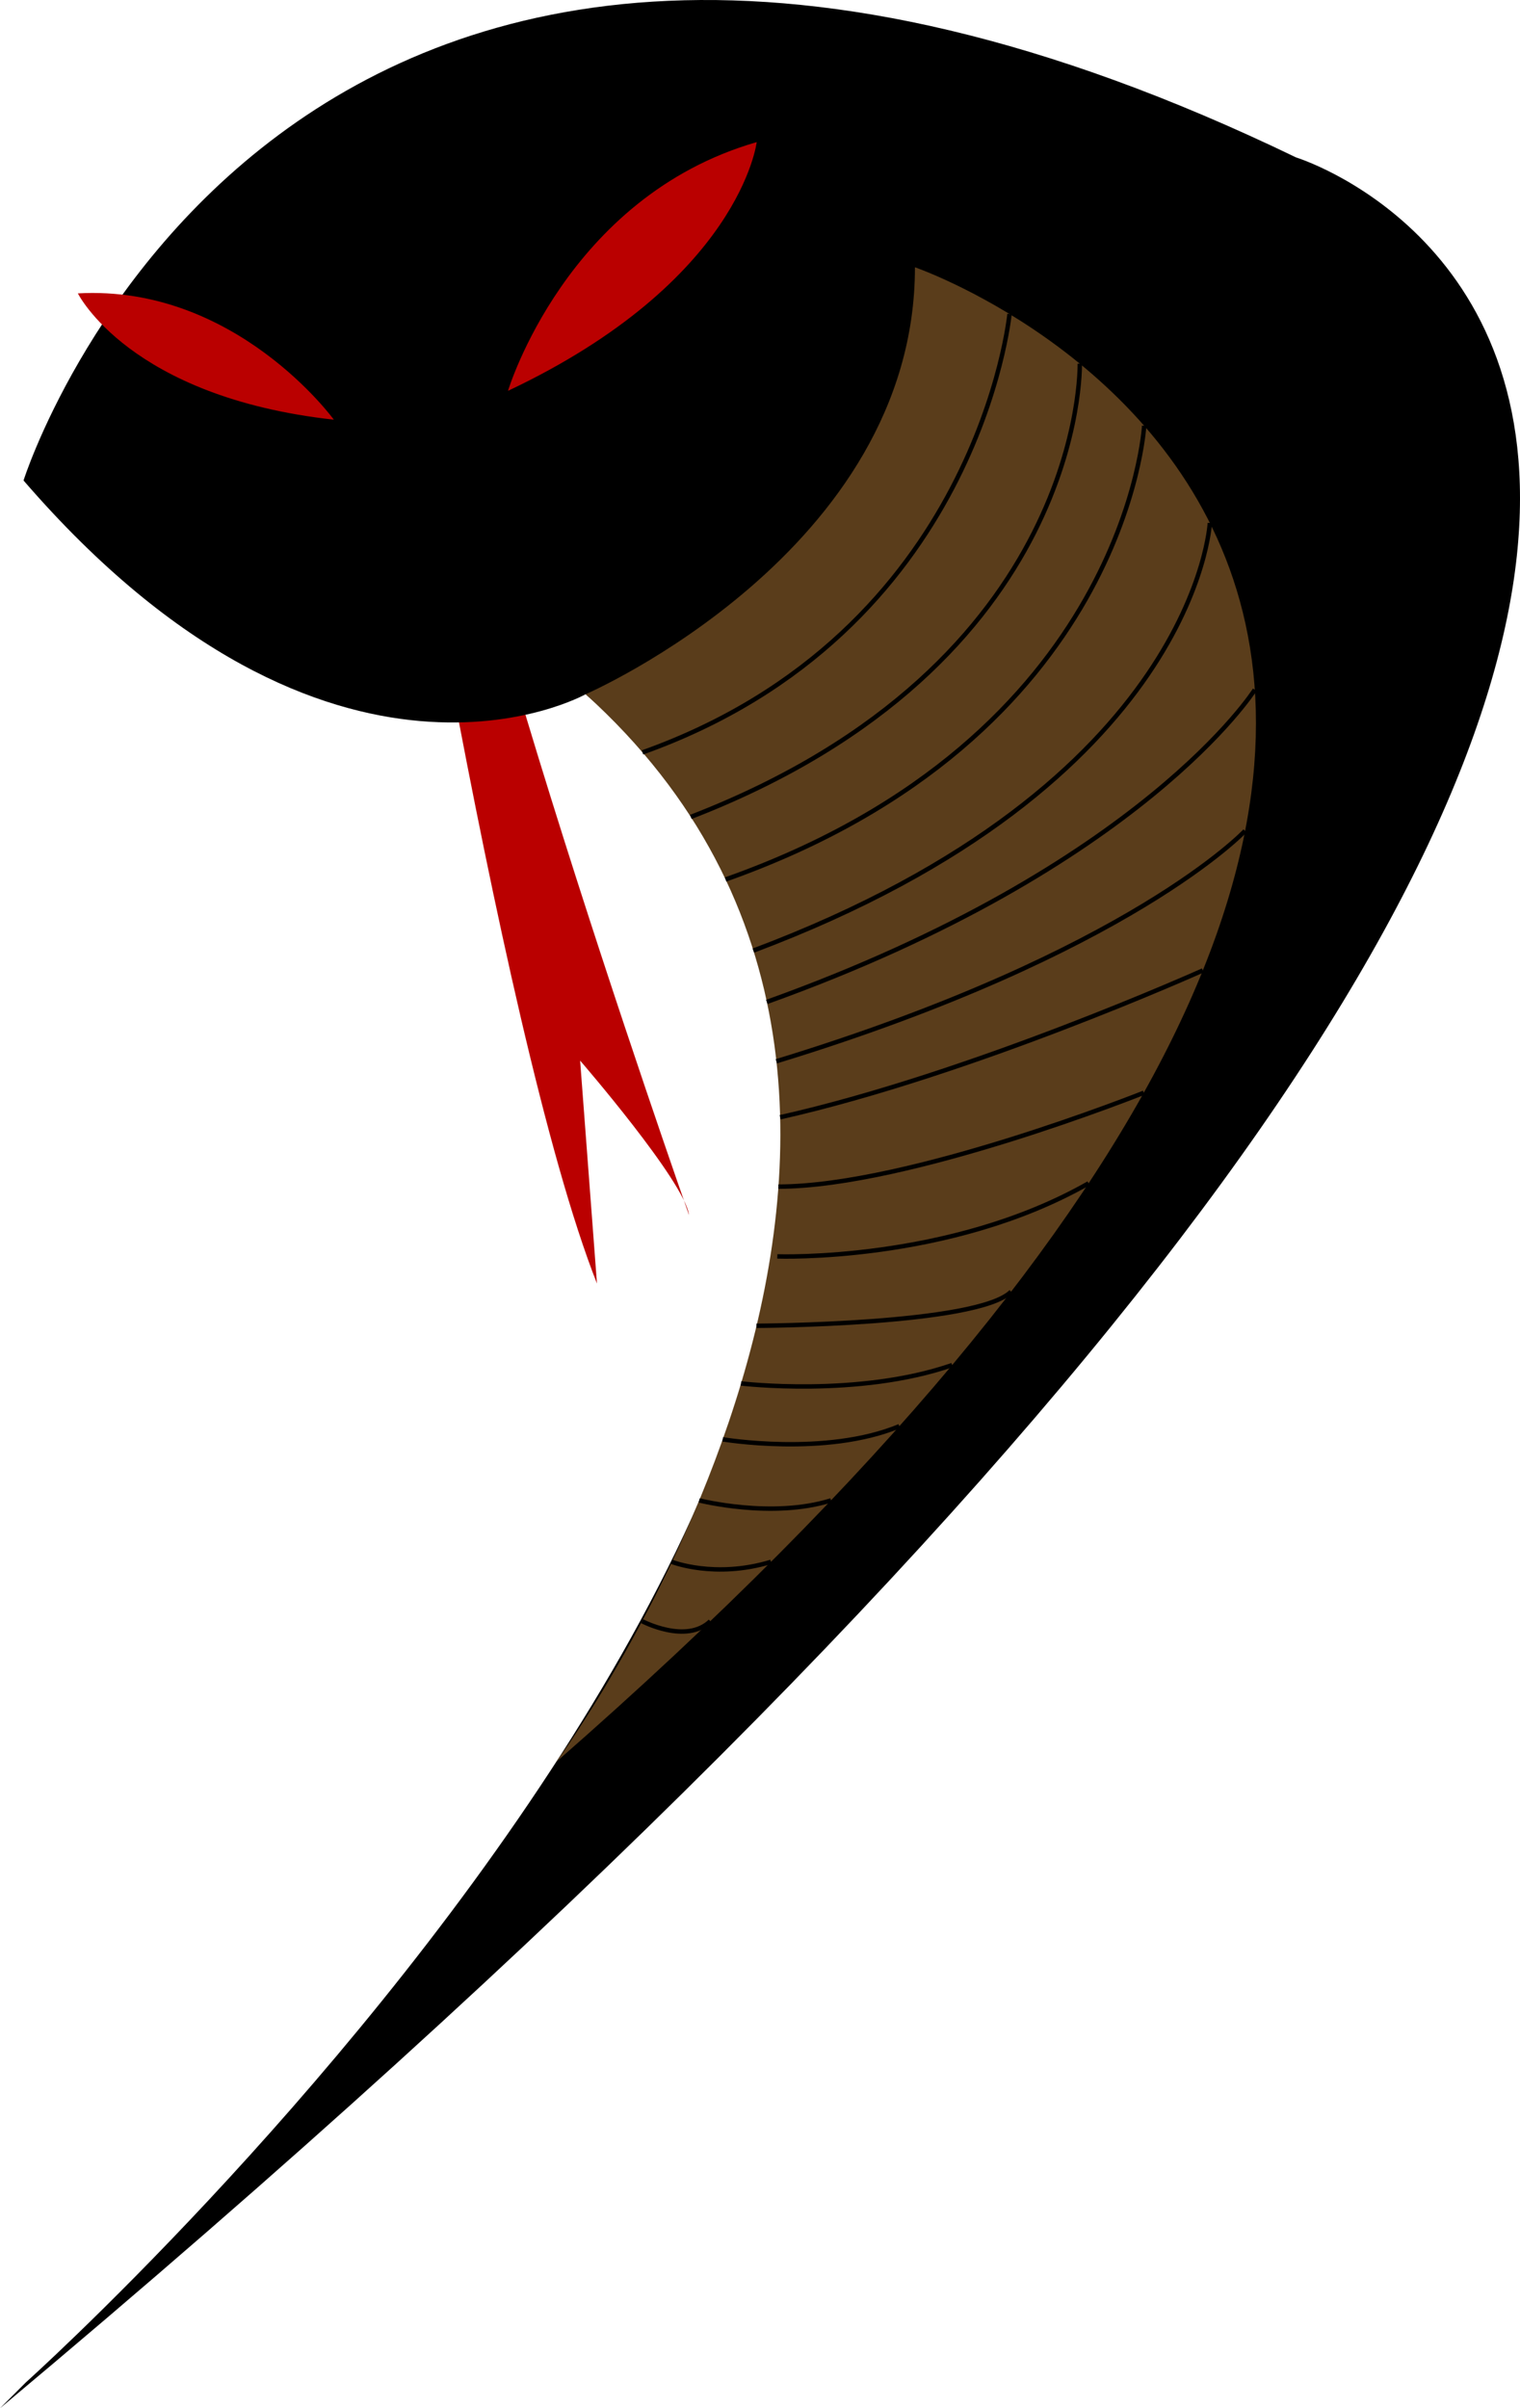
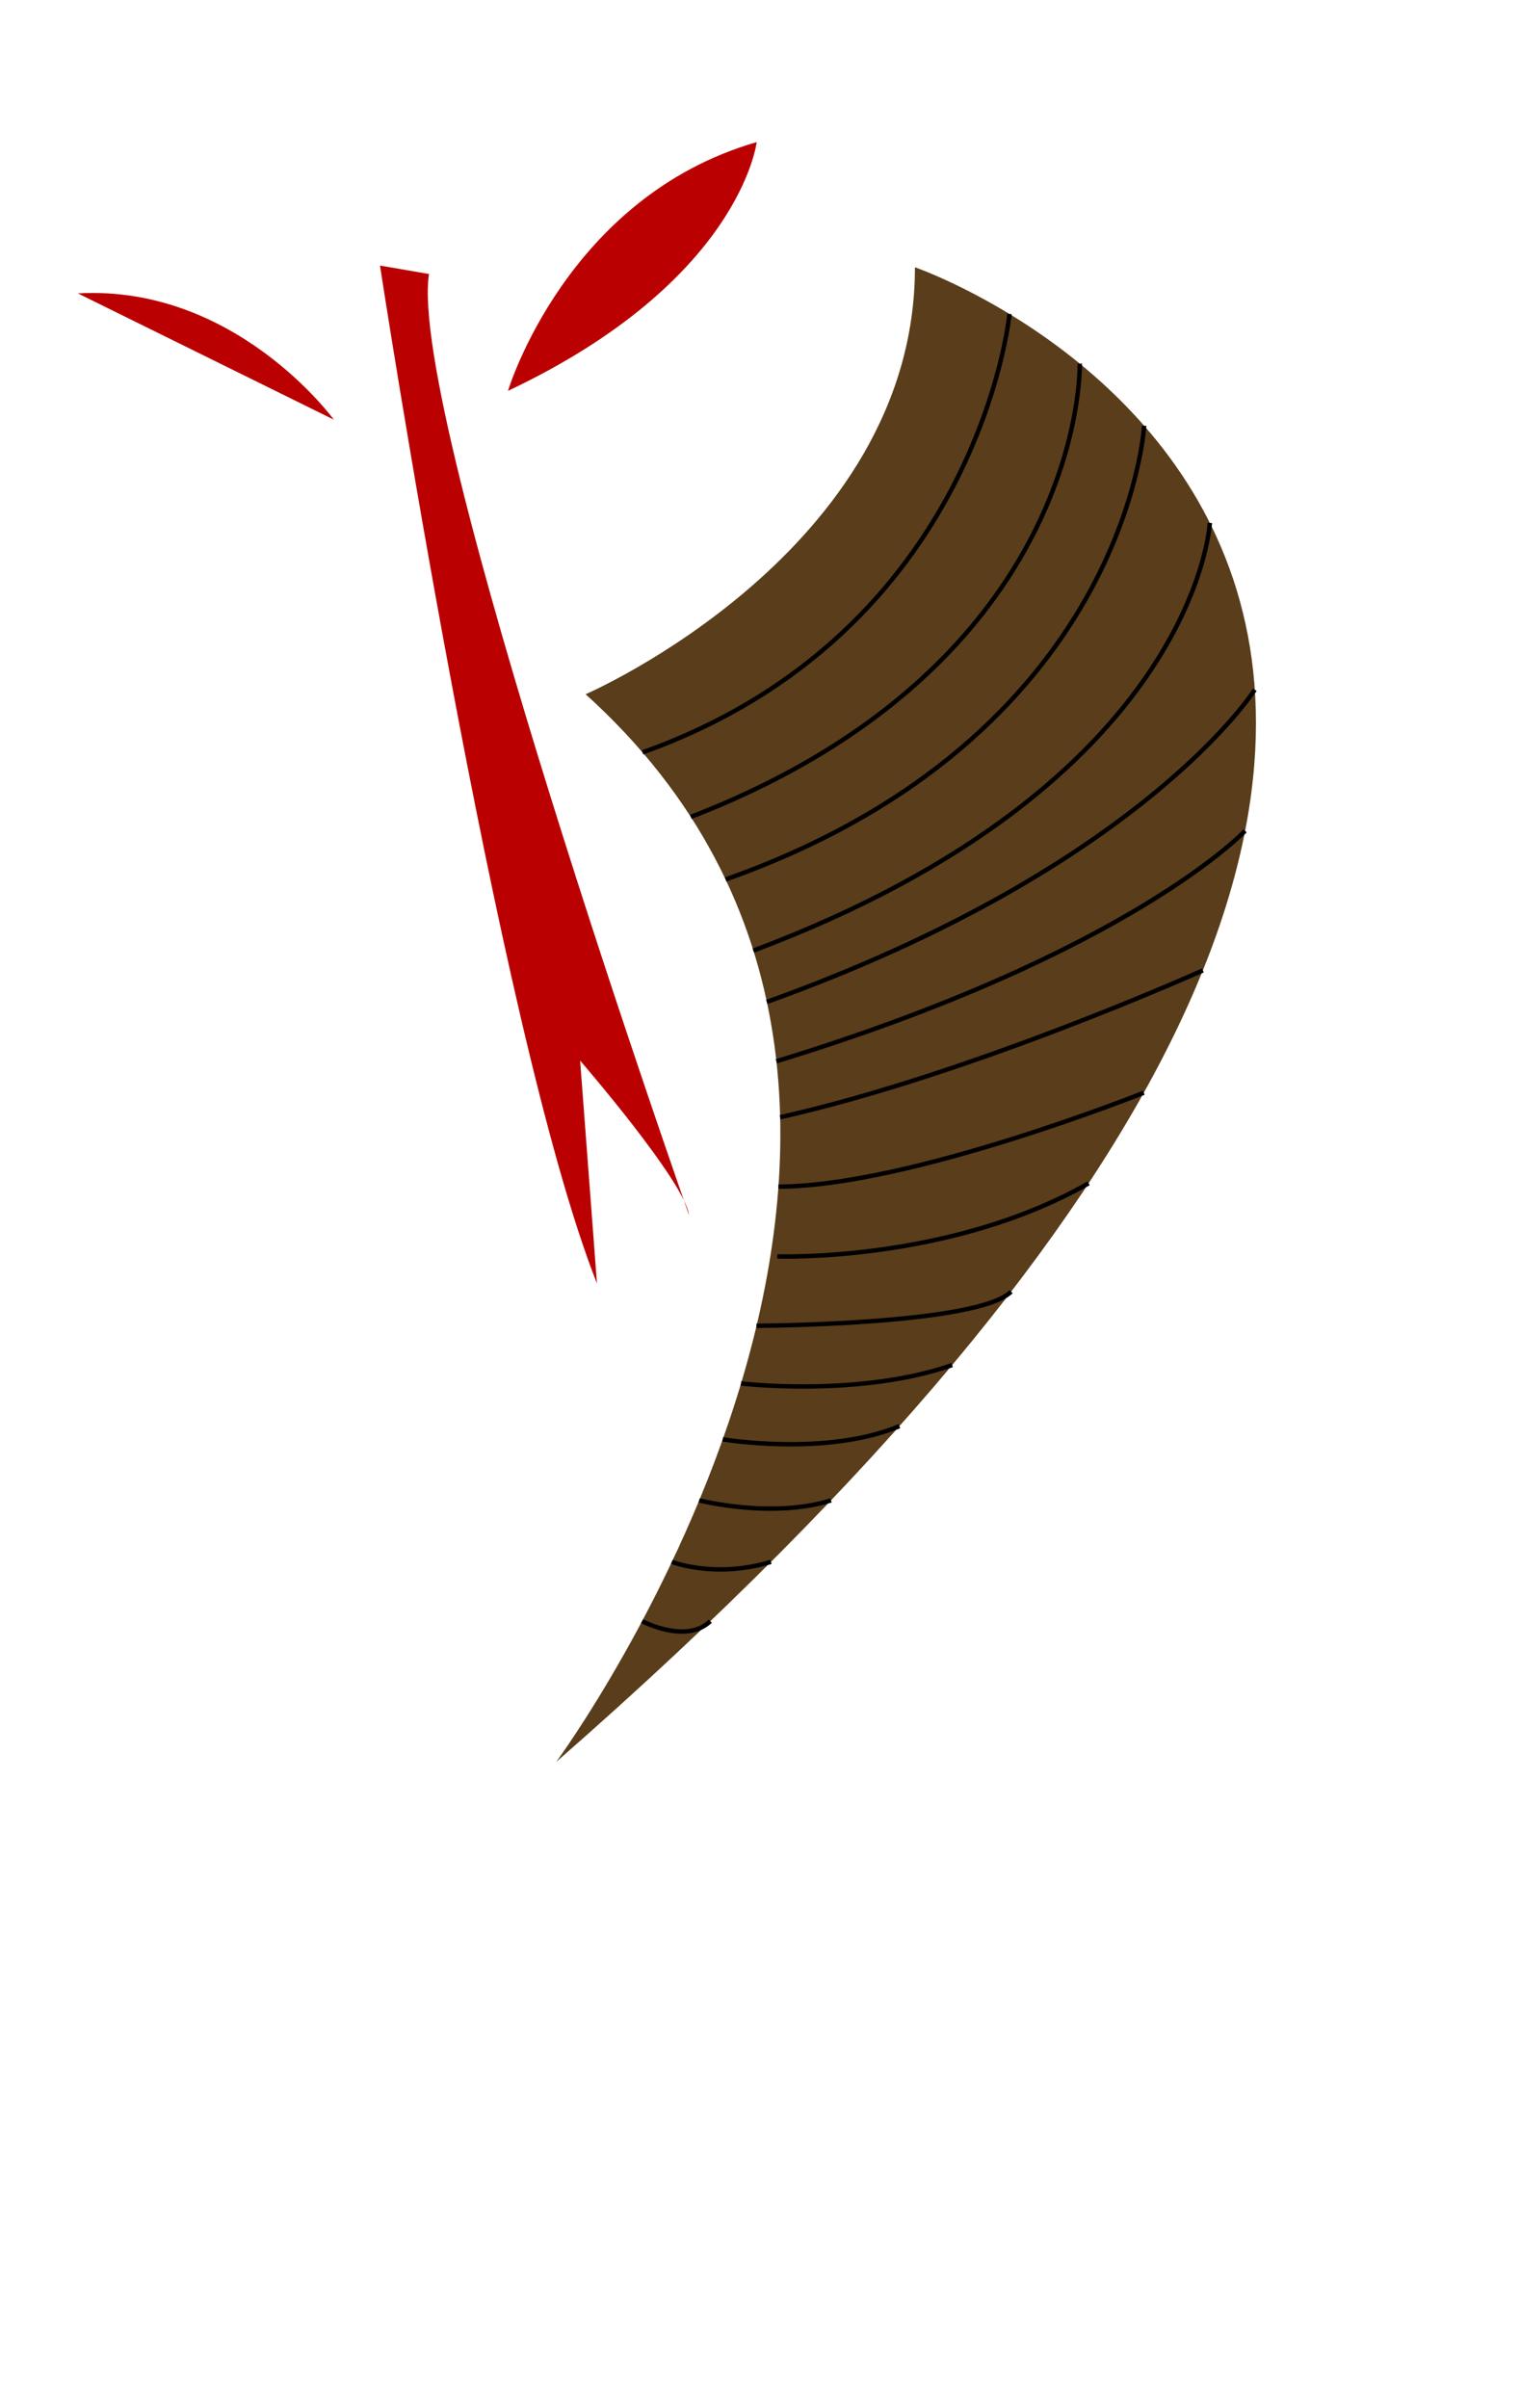
<svg xmlns="http://www.w3.org/2000/svg" viewBox="0 0 390.24 618.21">
  <path d="M97.56 68.17s29.906 195.987 55.704 261.313l-4.324-57.223s26.89 31.079 27.961 39.654c0 0-72.367-205.225-66.762-241.575L97.56 68.176z" fill="#ba0000" />
-   <path d="M6.63 611.573s318.387-285.225 143.725-433.362c0 0-65.25 36.656-144.313-54.87 0 0 65.812-208.95 326.713-82.924 0 0 262.025 80.306-332.75 577.787" />
  <path d="M150.35 178.213s84.551-36.627 84.551-109.6c0 0 248.638 85.75-92.109 383.688 0 0 124.304-168.588 7.558-274.088" fill="#5a3d1b" />
-   <path d="M130.42 100.332s14.926-49.754 63.851-63.85c0 0-4.146 35.656-63.851 63.85M85.71 107.733S60.521 73.04 19.994 75.313c0 0 13.158 26.636 65.716 32.42" fill="#ba0000" />
+   <path d="M130.42 100.332s14.926-49.754 63.851-63.85c0 0-4.146 35.656-63.851 63.85M85.71 107.733S60.521 73.04 19.994 75.313" fill="#ba0000" />
  <path d="M259.18 80.608s-7.897 81.756-94.225 112.539M277.22 93.354s1.88 77.025-99.866 116.355M293.75 109.293s-4.377 80.027-107.461 116.469M310.61 134.243s-3.346 67.02-117.186 109.776M322.15 177.053s-28.7 45.501-125.275 80.143M319.65 213.283s-29.355 31.339-120.325 59.15M308.81 249.113s-59.112 26.572-108.517 37.69M293.65 280.513s-60.329 24.094-93.797 24.094M199.57 322.523s44.089 1.621 79.914-18.763M194.22 340.333s56.811-.204 65.369-8.76M190.25 355.133s30.156 3.618 54.201-4.711M185.55 369.483s26.468 4.466 45.347-3.376M179.51 385.153s18.681 4.765 33.838 0M172.49 400.933s11.048 4.376 25.444 0M164.85 416.163s11.316 5.982 17.516 0" stroke="#000" stroke-width="1.133" fill="none" />
</svg>